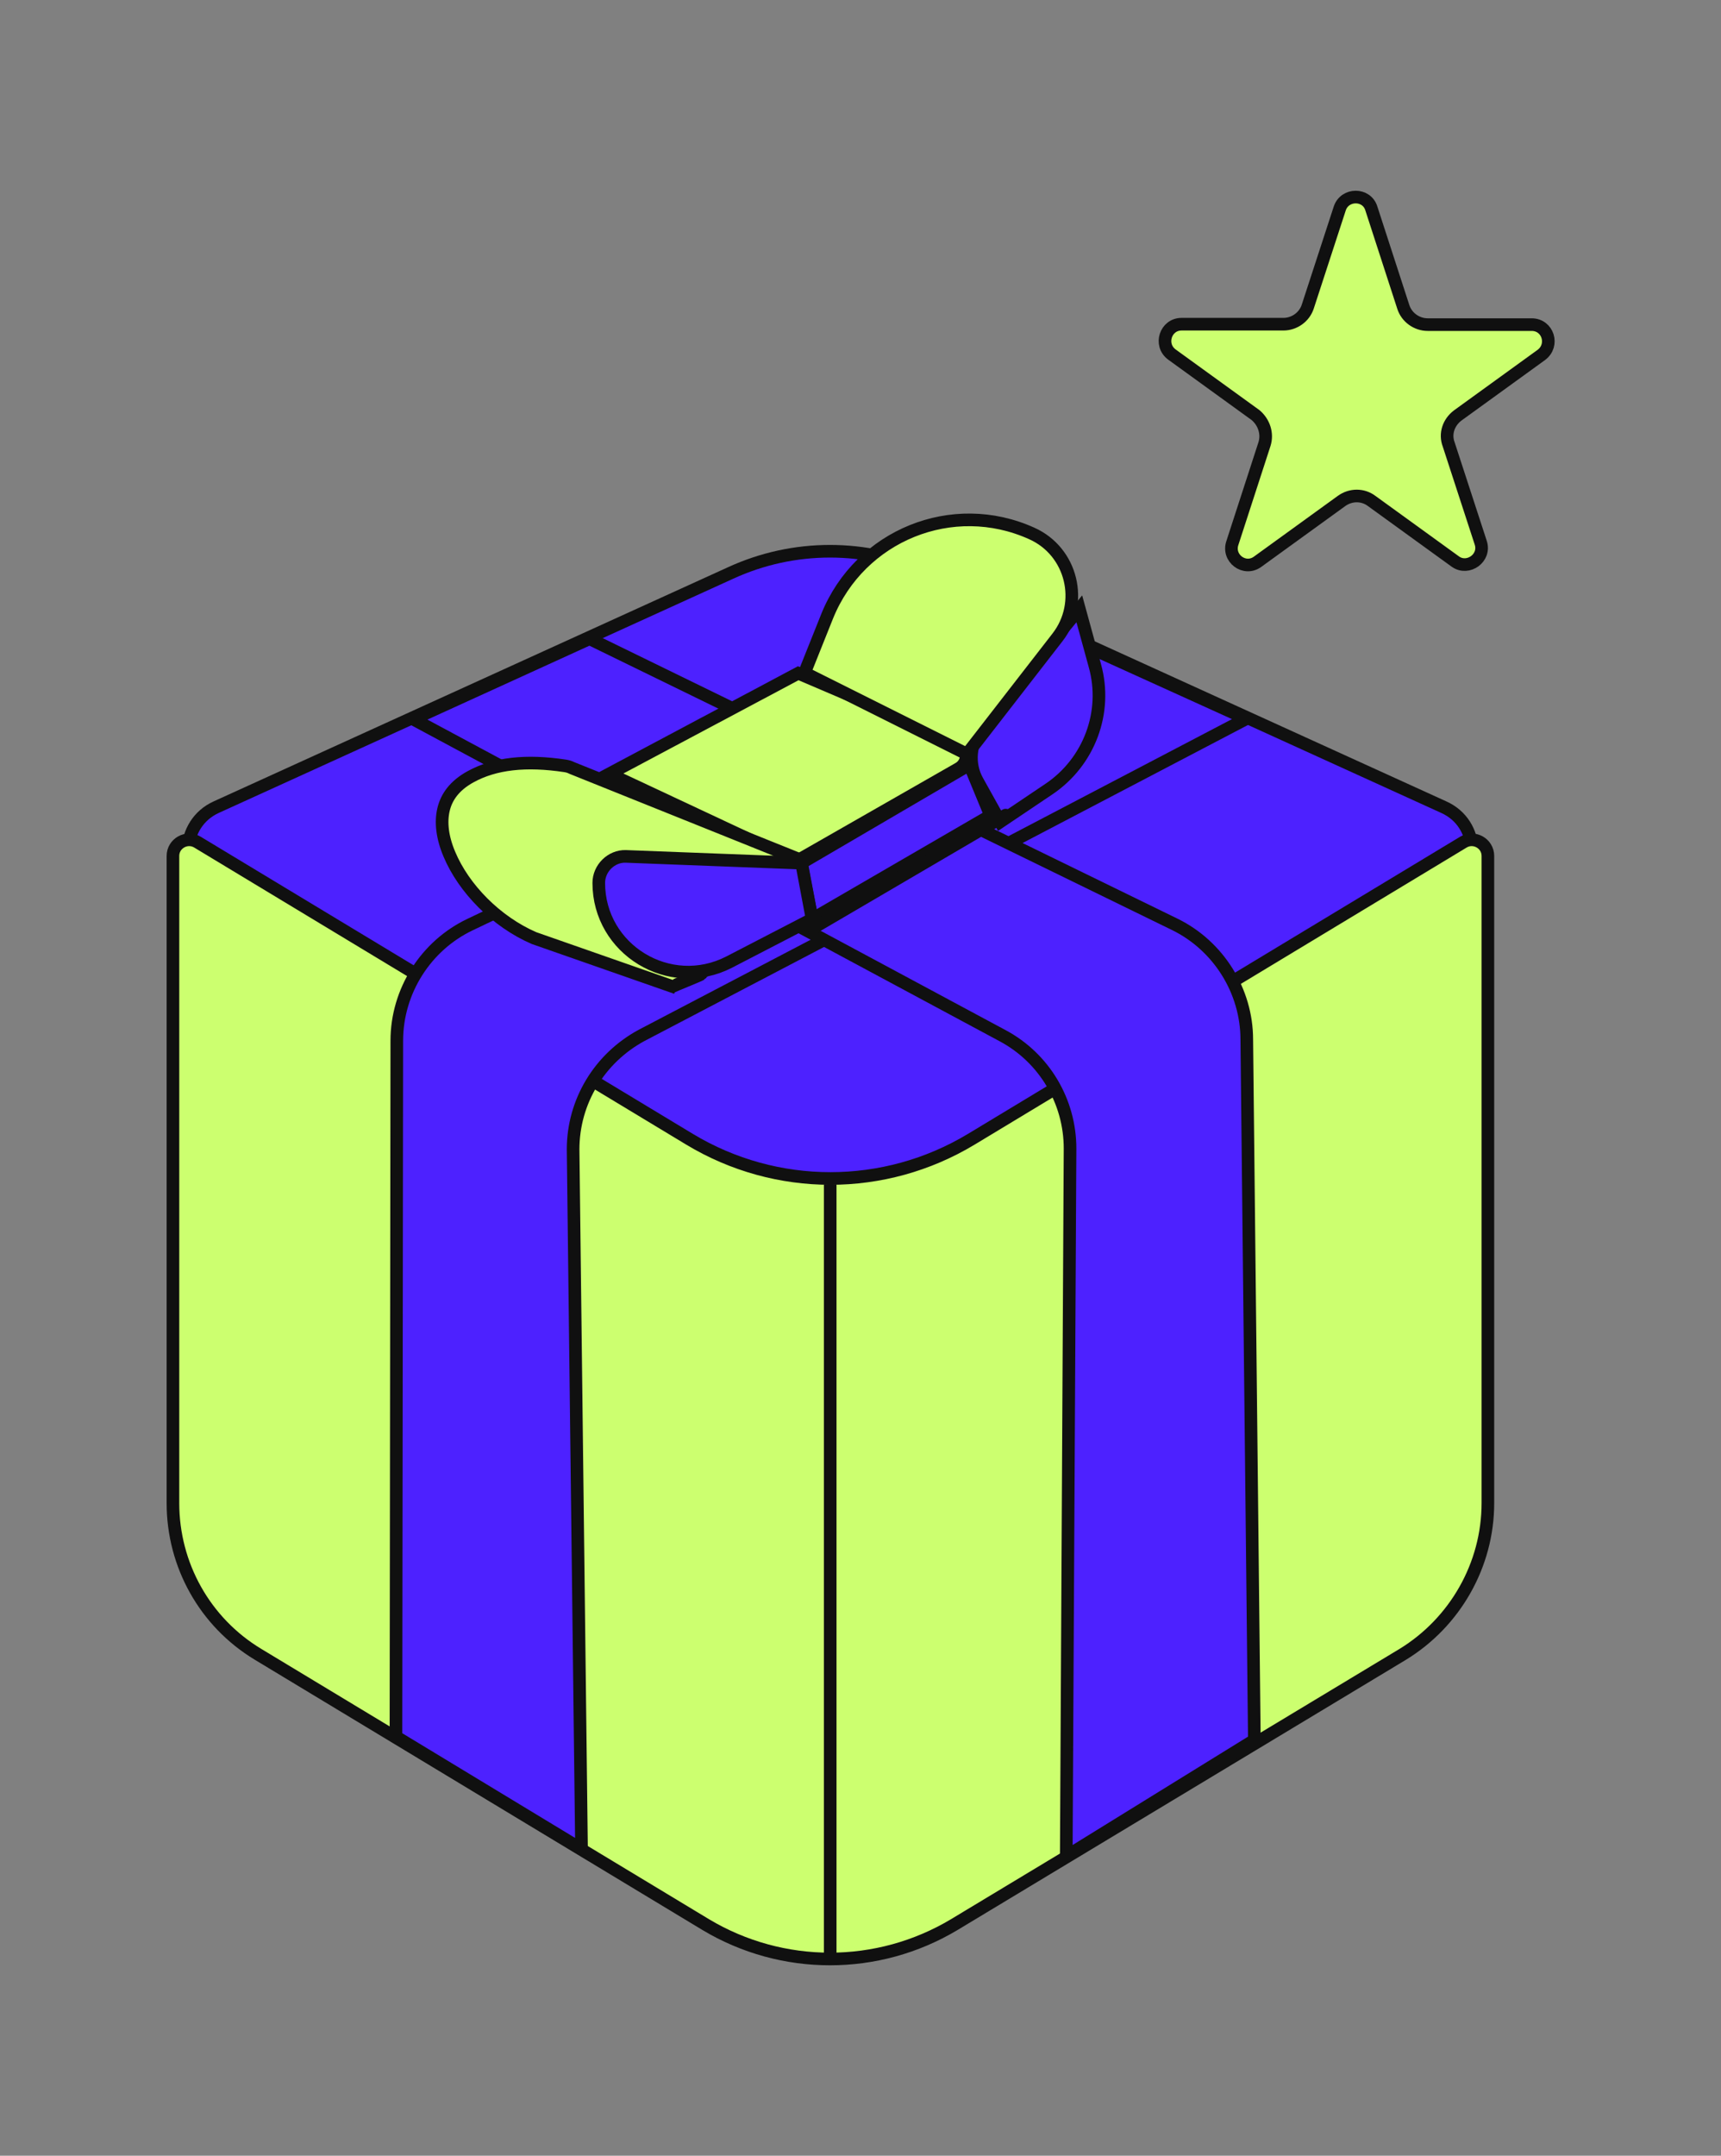
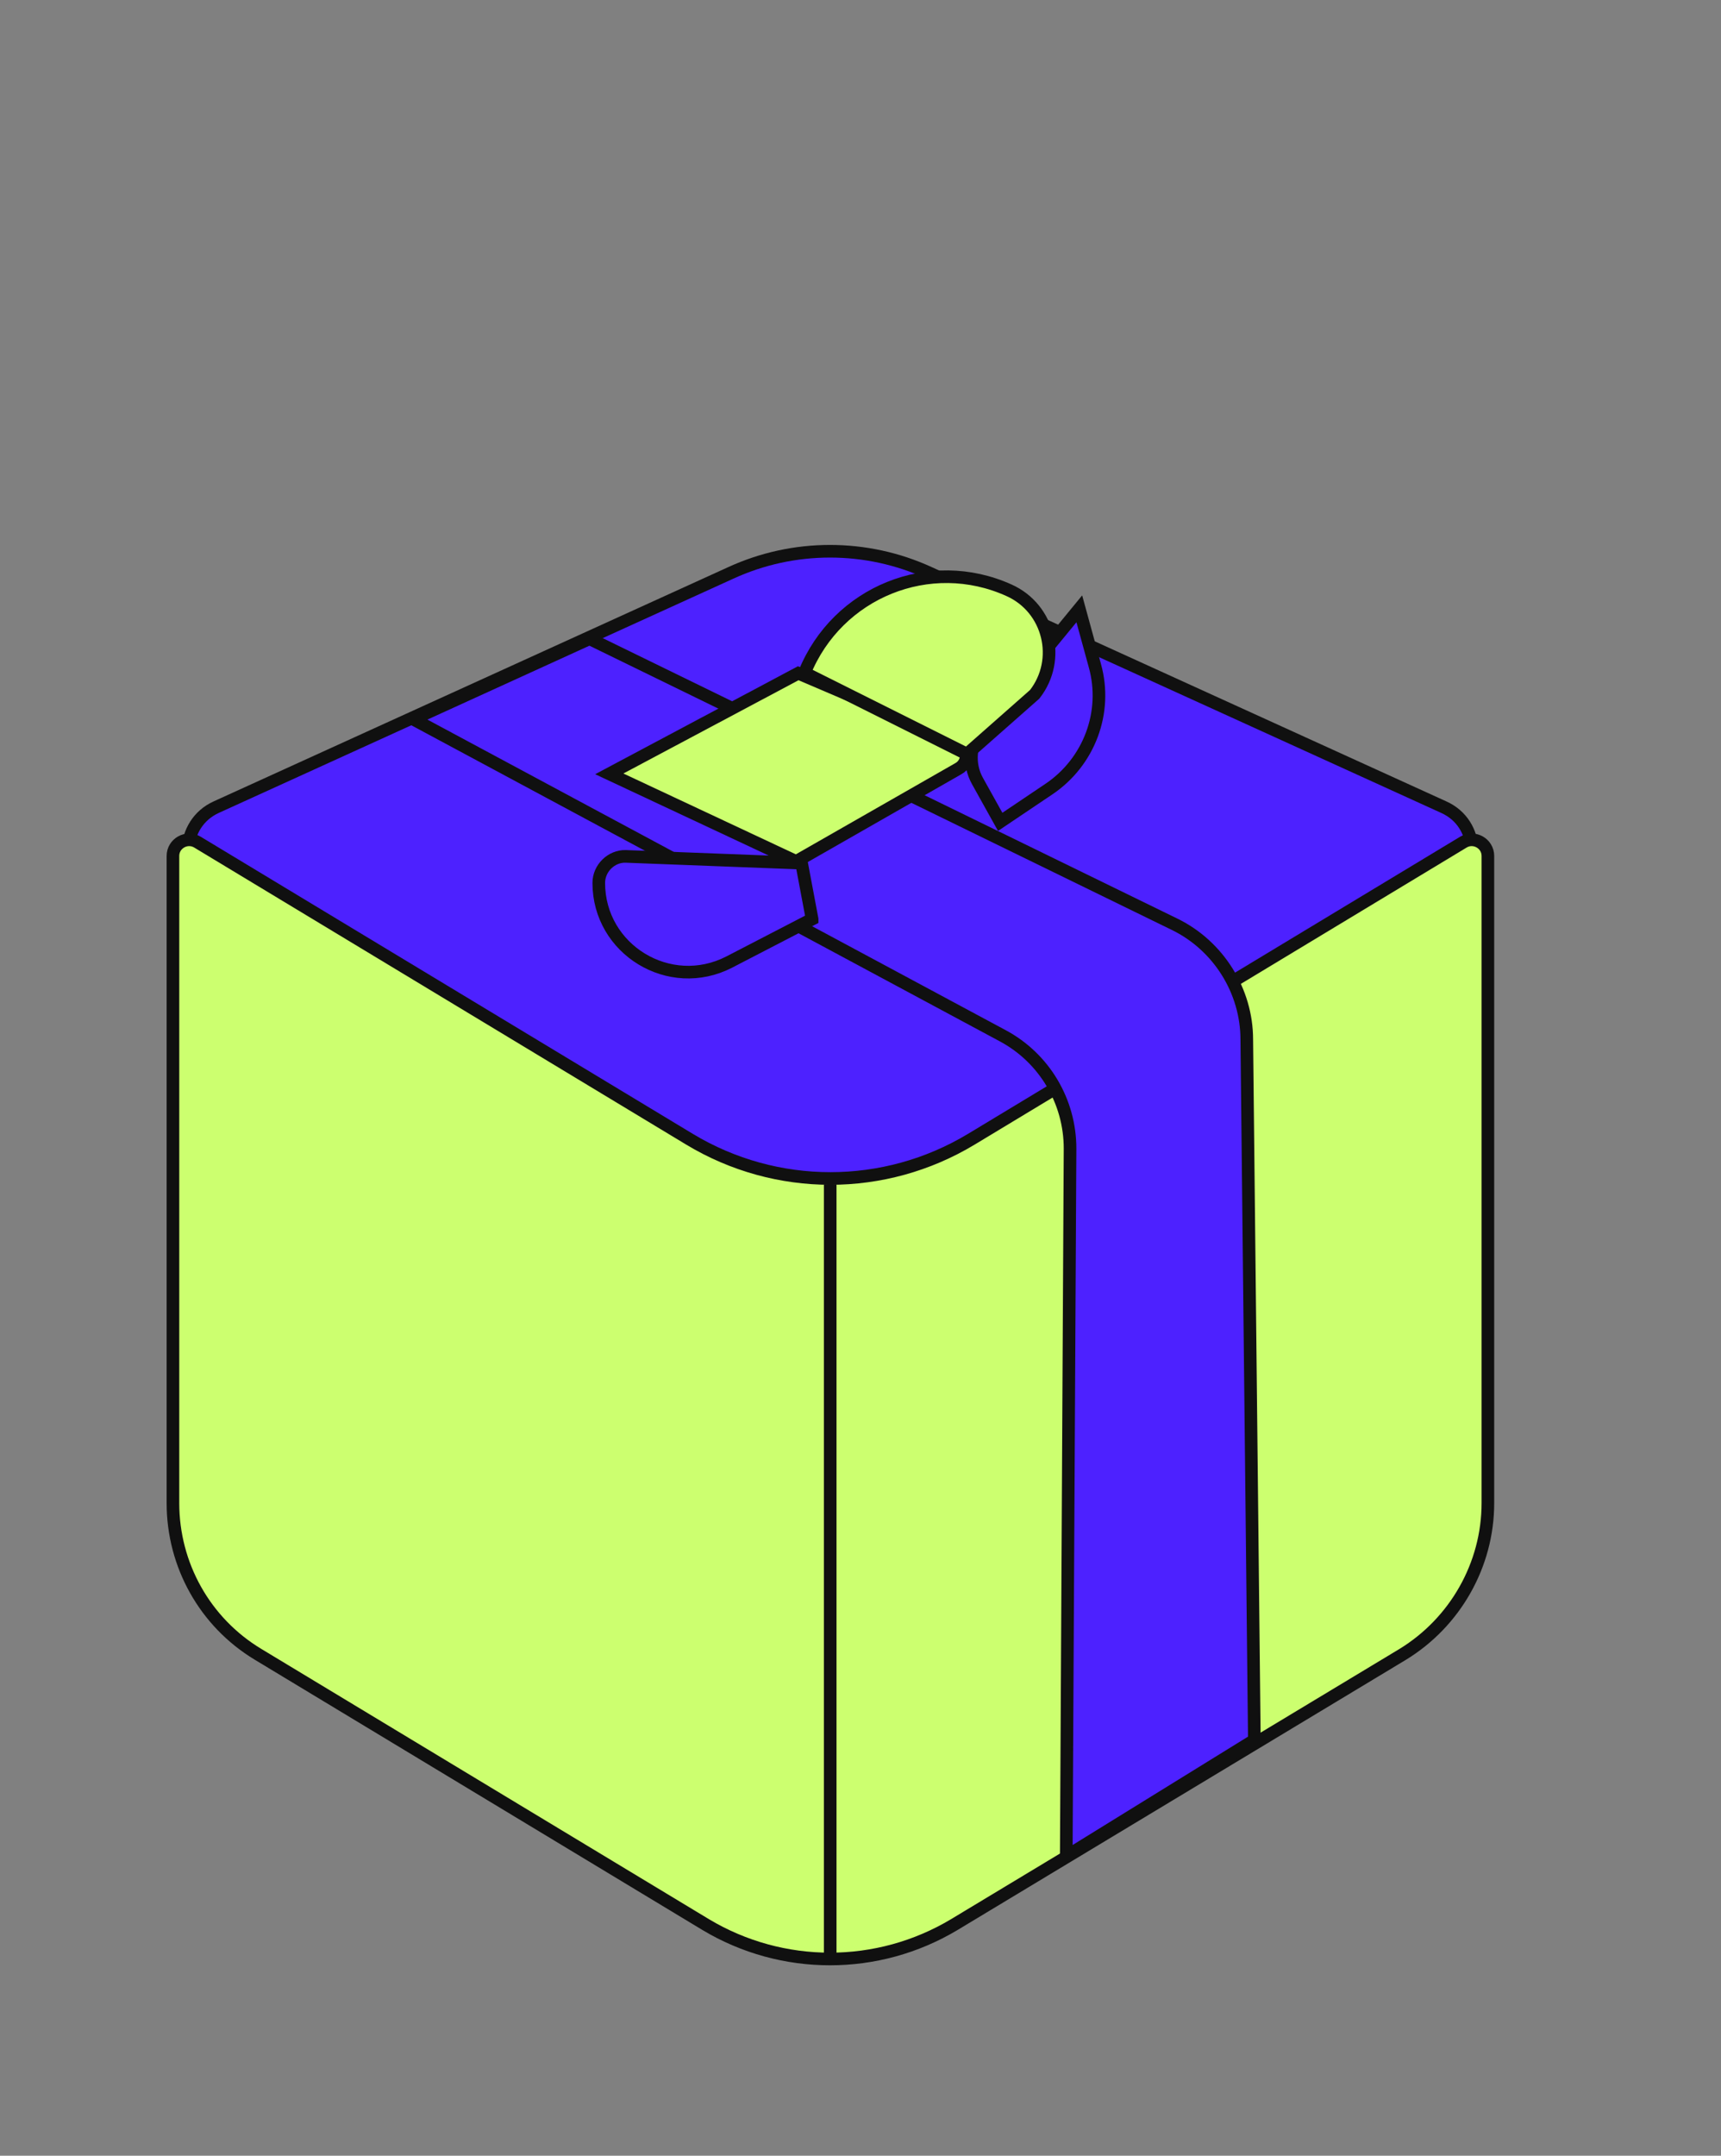
<svg xmlns="http://www.w3.org/2000/svg" id="Layer_2_00000171710975517201154260000002888601322112423609_" x="0px" y="0px" viewBox="0 0 409 512" style="enable-background:new 0 0 409 512;" xml:space="preserve">
  <rect x="0" y="0" width="409" height="512" fill="#808080" stroke="none" />
  <style type="text/css"> .st0{fill:#CCFF6F;stroke:#101010;stroke-width:3;} .st1{fill:#4D21FF;stroke:#101010;stroke-width:3;} .st2{fill:none;stroke:#101010;stroke-width:3;} .st3{fill:none;stroke:#101010;stroke-width:3;stroke-linecap:round;}</style>
  <g>
    <g>
-       <path class="st0" d="M318.4,49.5c1.2-3.6,6.4-3.6,7.5,0l7.6,23.4c0.8,2.5,3.2,4.2,5.8,4.2h24.7c3.9,0,5.4,4.9,2.3,7.2l-19.9,14.4 c-2.1,1.6-3.1,4.3-2.1,6.9l7.6,23.3c1.2,3.6-3,6.6-6,4.5l-19.9-14.4c-2.1-1.6-5-1.6-7.2,0l-19.9,14.4c-3.1,2.3-7.3-0.8-6-4.5 l7.6-23.4c0.8-2.5-0.1-5.2-2.1-6.9l-19.9-14.4c-3.1-2.3-1.5-7.2,2.3-7.2H305c2.6,0,5-1.7,5.8-4.2L318.4,49.5z" />
-     </g>
+       </g>
    <g>
      <path class="st1" d="M50.6,212.2c-8.3-4.5-7.8-16.6,0.8-20.5l122.2-55.6c15-6.9,32.3-6.9,47.3,0l122.2,55.6 c8.7,3.9,9,15.9,0.8,20.5l-133.8,73.1c-7.9,4.3-17.6,4.3-25.6,0L50.6,212.2z" />
      <path class="st0" d="M41.1,203.3c0-3,3.3-4.8,5.8-3.3l117,70.6c20.6,12.4,46.3,12.4,66.9,0l117-70.6c2.5-1.5,5.8,0.3,5.8,3.3V357 c0,14.7-7.8,28.3-20.2,35.9l-106.6,64.2c-18.2,10.9-40.9,10.9-59.1,0L61.3,392.9c-12.6-7.6-20.2-21.2-20.2-35.9L41.1,203.3 L41.1,203.3z" />
      <path class="st2" d="M197.3,281.3V464" />
-       <path class="st1" d="M94.3,247.2l-0.2,165.3l44.1,26.7l-2-166.2c0-11.4,6.3-21.7,16.3-27.1l143.7-75.2l-41.9-19l-142.6,67.9 C101.2,224.6,94.3,235.4,94.3,247.2z" />
      <path class="st1" d="M296.3,246.9l1.8,166.4l-44.7,27.6l0.9-168.1c0-11.2-6.1-21.5-16-26.8L98.2,170.8l41.9-19.1l139,67.8 C289.6,224.6,296.3,235.4,296.3,246.9z" />
-       <path class="st1" d="M193,218.3l-2.6-13.3l40-23.4l5,12.1L193,218.3z" />
      <path class="st0" d="M227.7,182.6l-38.5,22l-44.4-20.8l44.9-23.9l37.7,16.1C230.2,177.1,230.5,181.1,227.7,182.6z" />
      <path class="st1" d="M256.5,144.6l3.7,13.5c3.1,11.1-1.4,22.9-10.9,29.3l-11.6,7.8l-5.4-9.7c-2.3-4.1-1.8-9.2,1.2-12.9 L256.5,144.6z" />
-       <path class="st0" d="M159.8,234.3l-32.9-11.5c-9-3.9-16.7-11.8-20.1-19.9c-1.7-4-2.1-7.6-1.4-10.6c0.7-3,2.6-5.7,6.4-7.8 c5.8-3.2,13.2-4,22.5-2.6c0.6,0.1,1,0.2,1.6,0.5l51.8,20.8c-0.9,0.3-7.5,4.2-10.6,1.7c-3.9,1.5-8.8,0.3-12.5,3.1 c-3.6,2.7-6.9,6.4-7.8,11.4c-0.9,5,7.5,4.5,11.5,10.5c0,0-1.5,1-1.7,1.5C166.4,231.6,159.9,234.2,159.8,234.3z M161.4,235.7 L161.4,235.7L161.4,235.7z" />
      <path class="st1" d="M193,218.3l-19.7,10.2c-14.2,7.3-31-3-31-18.8c0-3.5,3-6.4,6.4-6.3l41.8,1.6L193,218.3 C193,218.2,193,218.2,193,218.3z" />
-       <path class="st3" d="M193.4,220.3l45.6-26.7" />
-       <path class="st0" d="M229.8,179.1l-38.6-19.3l5.4-13.5c7.8-19.2,29.8-28.1,48.6-19.6c9.6,4.3,12.5,16.5,6.1,24.7L229.8,179.1z" />
+       <path class="st0" d="M229.8,179.1l-38.6-19.3c7.8-19.2,29.8-28.1,48.6-19.6c9.6,4.3,12.5,16.5,6.1,24.7L229.8,179.1z" />
    </g>
  </g>
</svg>